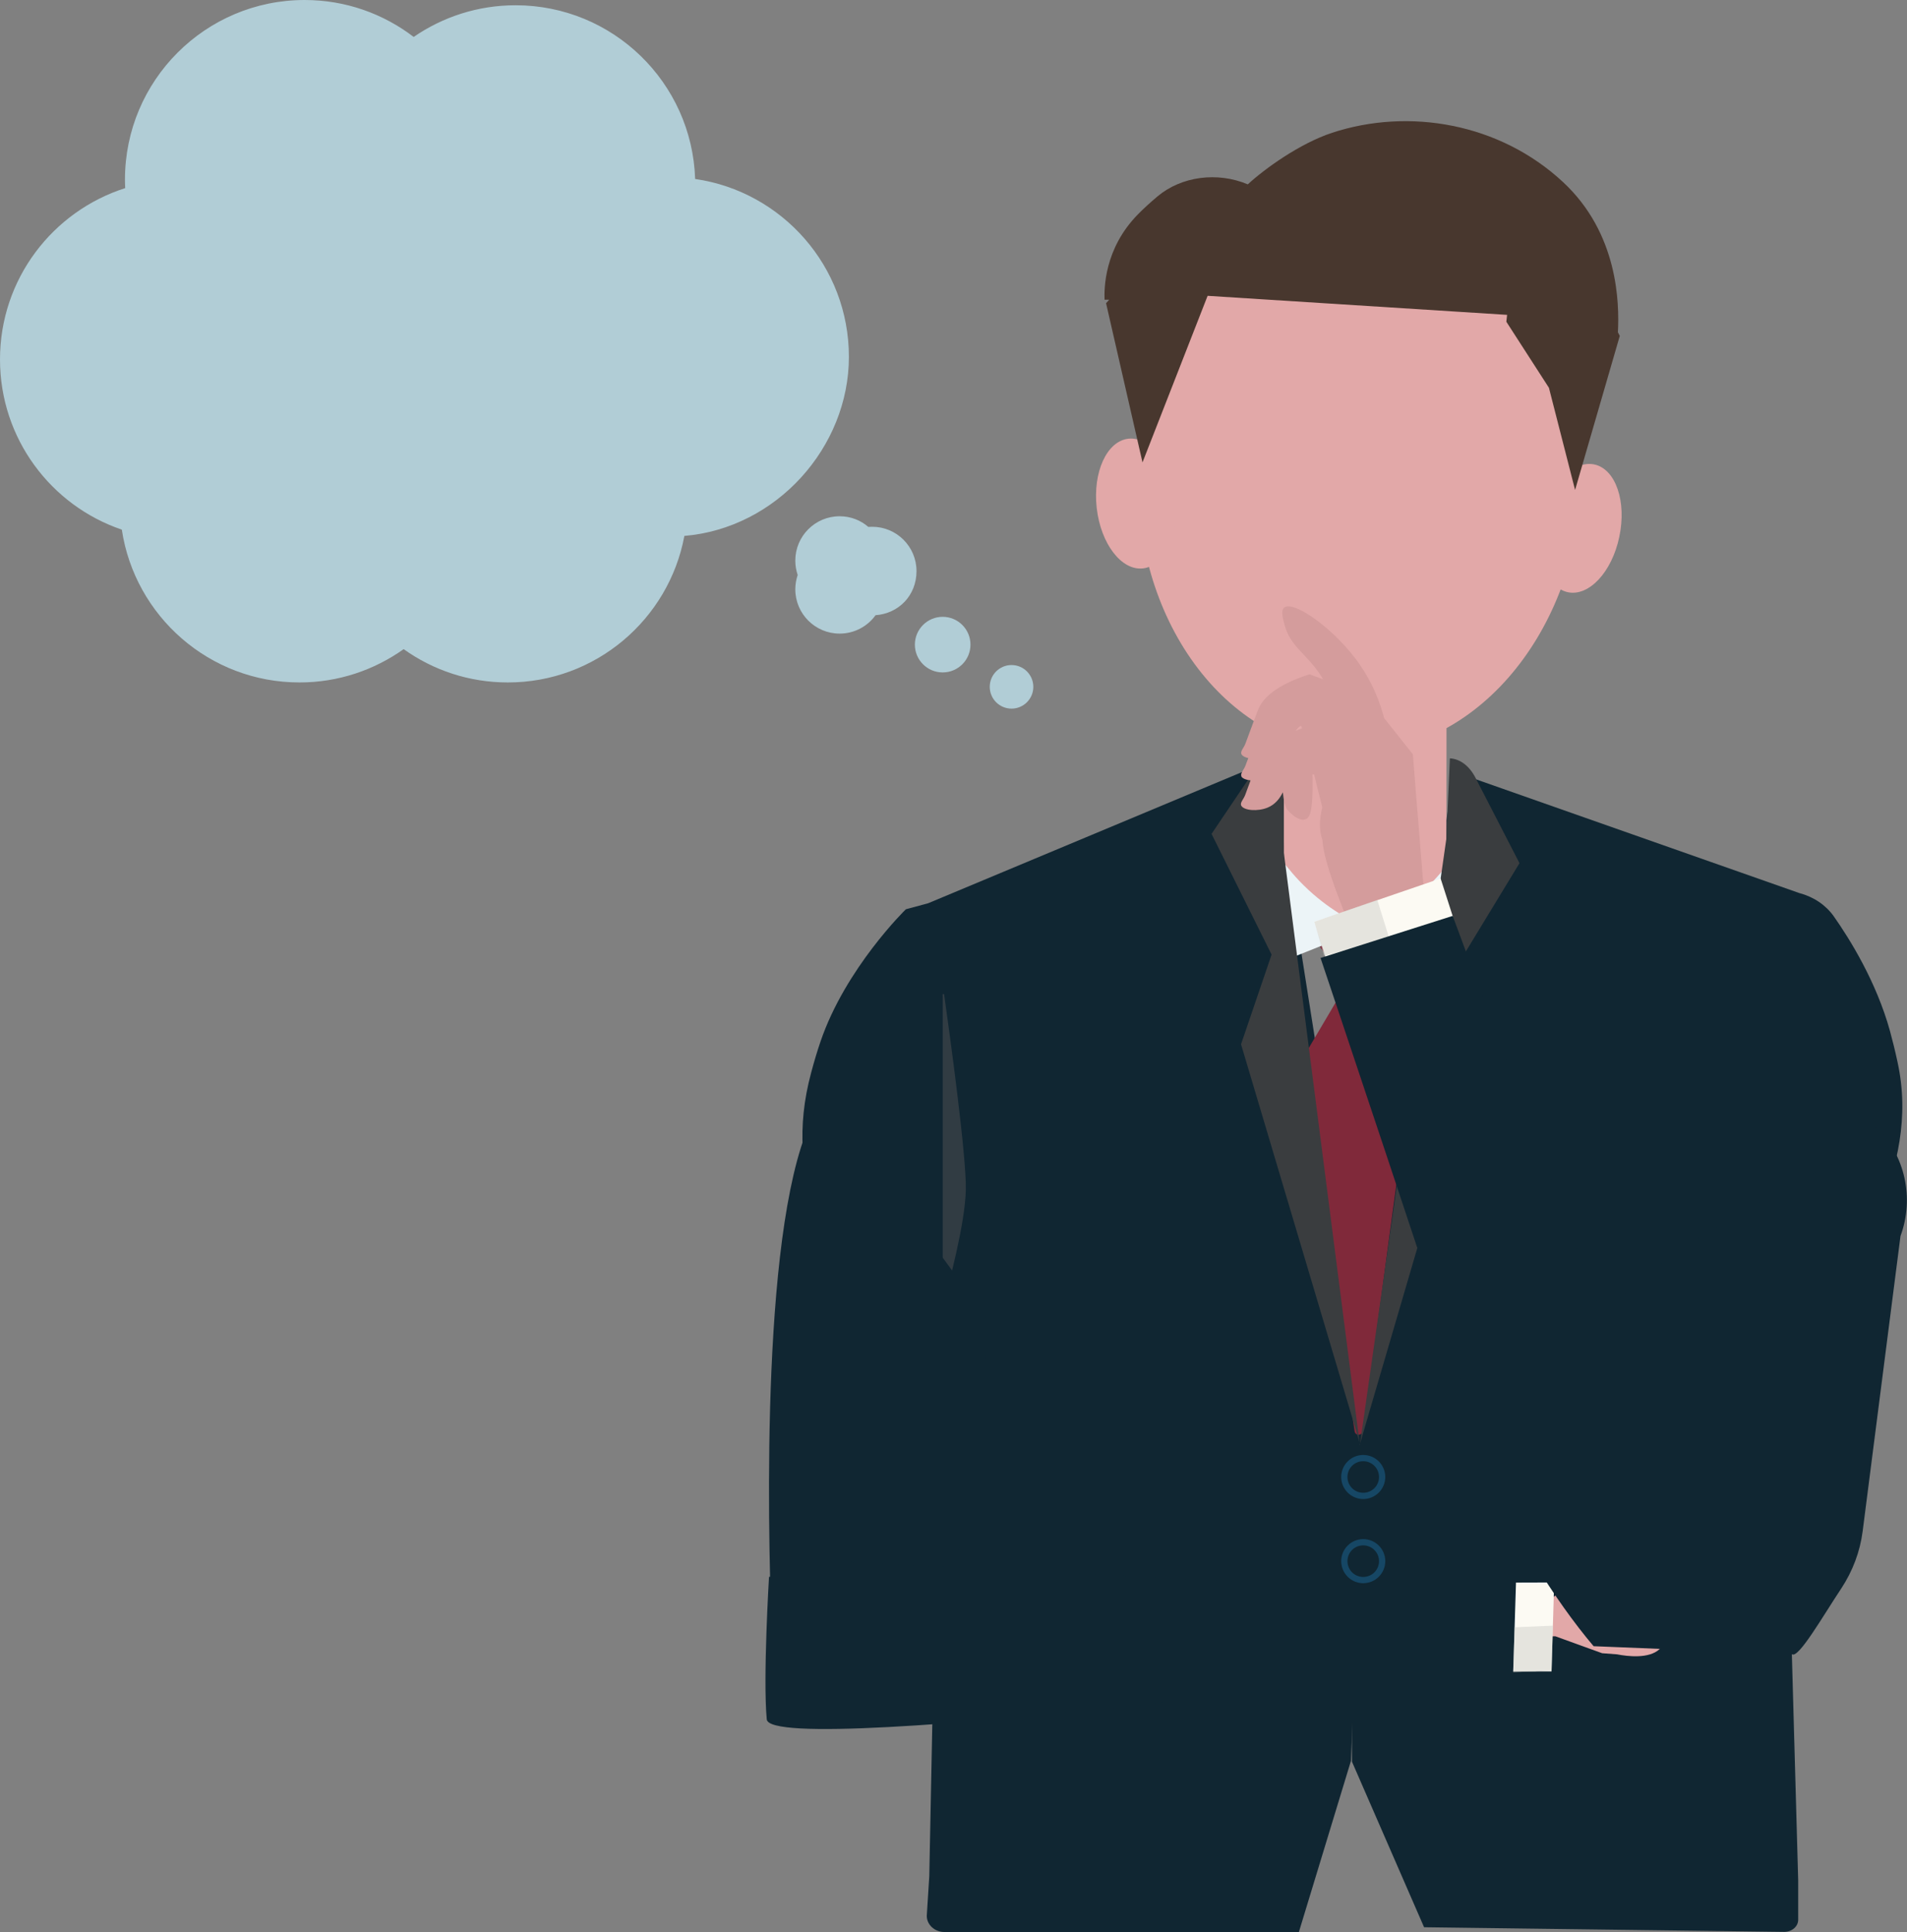
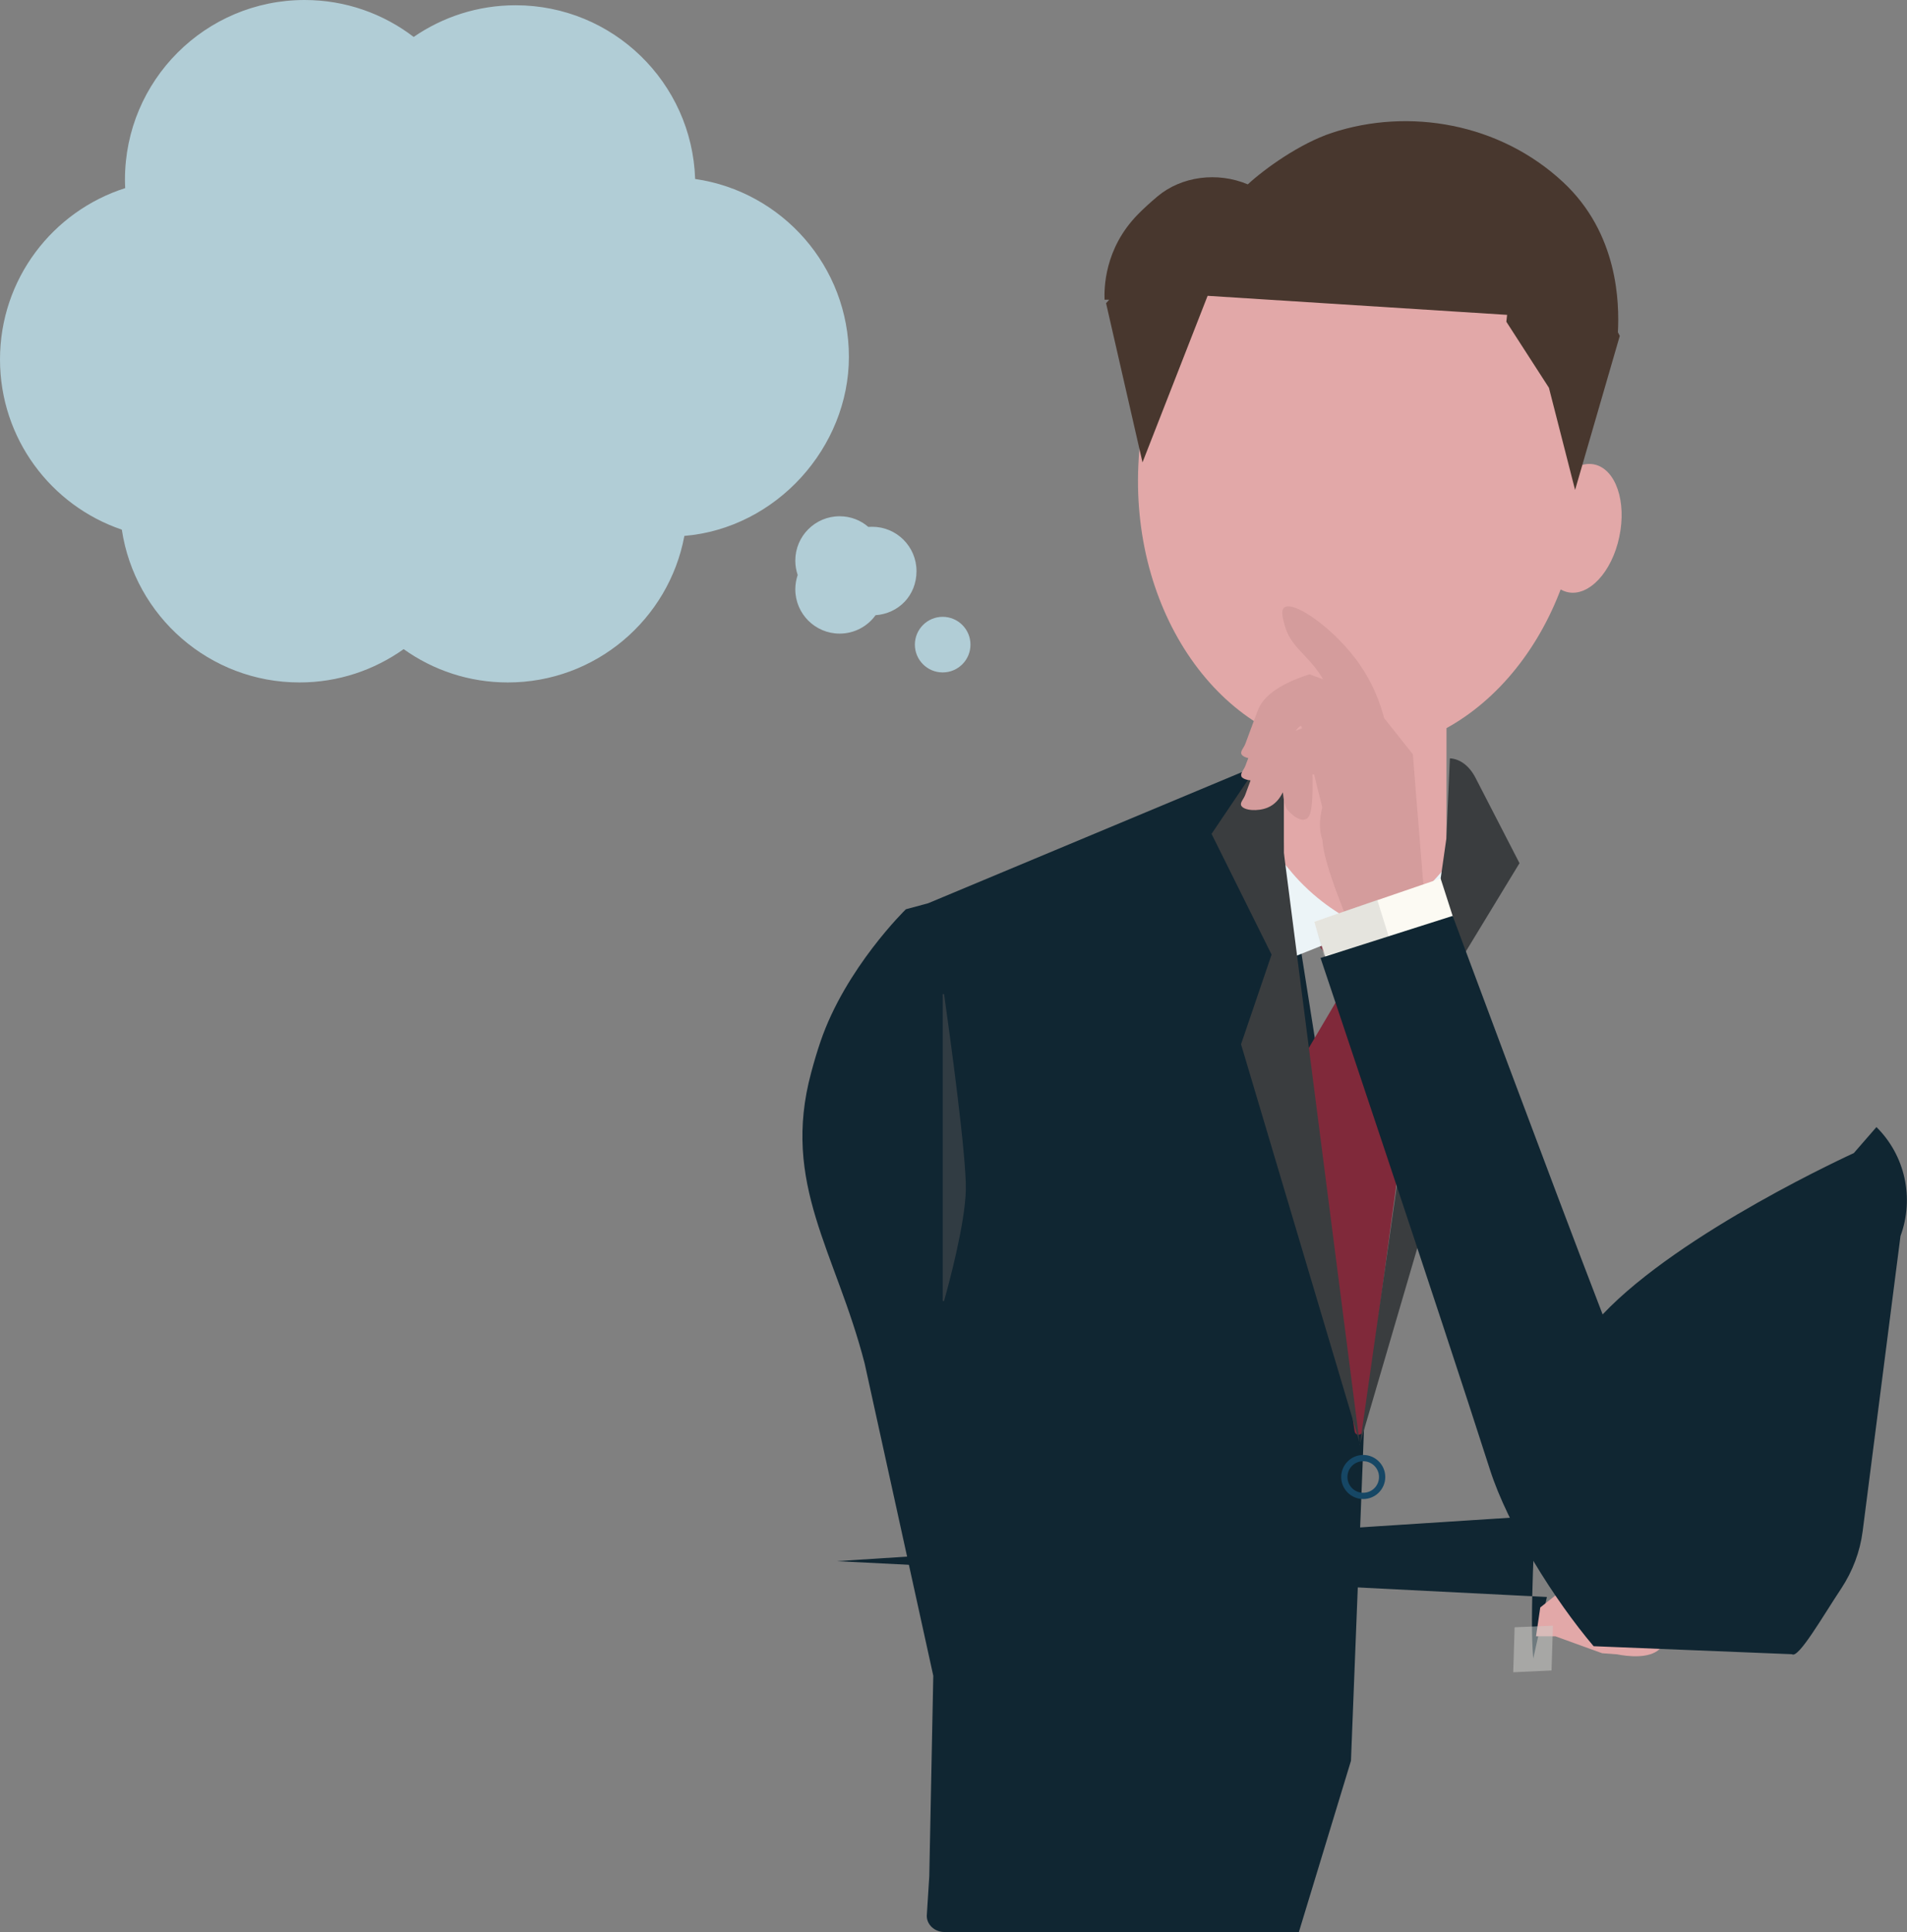
<svg xmlns="http://www.w3.org/2000/svg" id="_レイヤー_2" data-name="レイヤー 2" viewBox="0 0 152.31 154.27">
  <rect x="0" y="0" width="152.31" height="154.27" fill="#808080" stroke="none" />
  <defs>
    <style>
      .cls-1 {
        fill: #cfcfca;
      }

      .cls-1, .cls-2 {
        opacity: .5;
      }

      .cls-1, .cls-2, .cls-3, .cls-4, .cls-5, .cls-6, .cls-7, .cls-8, .cls-9, .cls-10, .cls-11, .cls-12 {
        stroke-width: 0px;
      }

      .cls-2 {
        fill: #535354;
      }

      .cls-3 {
        fill: #48372e;
      }

      .cls-4 {
        fill: #3a3d3f;
      }

      .cls-5 {
        fill: #102632;
      }

      .cls-6 {
        fill: #164765;
      }

      .cls-7 {
        fill: #e2a8a8;
      }

      .cls-8 {
        fill: #d49c9c;
      }

      .cls-9 {
        fill: #b1cdd6;
      }

      .cls-10 {
        fill: #80293a;
      }

      .cls-11 {
        fill: #fcfaf3;
      }

      .cls-12 {
        fill: #ecf4f7;
      }
    </style>
  </defs>
  <g id="_レイヤー_1-2" data-name="レイヤー 1">
    <g>
      <g>
        <path class="cls-5" d="M74.13,72.12l27.38-11.44,7.63,48.38-1.24,31.53-4.16,13.67h-28.31c-.78,0-1.41-.58-1.41-1.29l.2-3.16.32-16.01-5.48-24.93c-2.3-8.94-6.68-14.33-4.27-23.24.24-.9.49-1.73.74-2.46,2-5.88,6.82-10.57,6.82-10.57" />
-         <path class="cls-5" d="M143.72,71.31h0c1.14.3,2.11.96,2.74,1.85,1.28,1.82,3.4,5.22,4.49,9.16.2.73.41,1.57.6,2.46,1.96,8.91-4.06,15.57-5.94,24.5l-2.53,21.57.54,19.3v3.13c0,.54-.5.97-1.12.97l-28.76-.37-5.76-13.22v-32.01l8.21-47.02" />
        <ellipse class="cls-7" cx="108.64" cy="37.96" rx="22.1" ry="17.73" transform="translate(65.8 144.77) rotate(-87.41)" />
        <path class="cls-7" d="M123.23,41.5c-.6,2.81.28,5.4,1.97,5.78,1.69.38,3.54-1.59,4.13-4.41.6-2.81-.28-5.4-1.97-5.78-1.69-.38-3.54,1.59-4.13,4.41Z" />
-         <ellipse class="cls-7" cx="90.7" cy="40.21" rx="3.13" ry="5.21" transform="translate(-3.94 10.44) rotate(-6.45)" />
        <rect class="cls-7" x="102.53" y="51.65" width="12.99" height="22.63" transform="translate(218.06 125.92) rotate(180)" />
        <path class="cls-12" d="M109.13,74.07c1.43-.62,3.45-1.74,5.35-3.73.38-.4.72-.8,1.03-1.19.32-.4.95-.17.95.35v7.51l-7.33-2.93Z" />
        <path class="cls-12" d="M109.13,74.07c-1.43-.62-3.45-1.74-5.35-3.73-.38-.4-.72-.8-1.03-1.19-.32-.4-.95-.17-.95.35v7.51l7.33-2.93Z" />
        <polygon class="cls-10" points="108.92 73.85 112.43 75.6 108.92 80.28 105.42 75.6 108.92 73.85" />
        <path class="cls-10" d="M108.46,77.05c1.25,2.13,3.18,5.37,4.43,7.5-.38,2.81-.76,5.62-1.15,8.45-.95,6.89-1.92,14.54-2.91,21.28-.05.37-.59.37-.64,0-1.01-6.75-2.07-14.4-3.02-21.29-.39-2.83-.77-5.64-1.15-8.45,1.25-2.13,3.18-5.37,4.43-7.5Z" />
        <path class="cls-4" d="M108.61,115.38l6.91-48.43.28-6.4c.81.04,1.55.6,2.04,1.54l3.52,6.83-5.07,8.34,1.35,7.23-9.05,30.89Z" />
        <path class="cls-4" d="M96.76,66.59l3.99-5.92c.41-.61,1.23-.73,1.79-.27v7.69l6.04,47.05-9.46-31.76,2.44-7.16-4.79-9.63Z" />
        <path class="cls-3" d="M129.37,26.82l-.15-.29c.12-2.33.03-7.89-4.38-11.99-5.06-4.71-12.31-5.95-18.44-3.94-2.61.86-5.42,2.9-6.74,4.12-2.42-1.02-5.29-.65-7.21.96-.57.48-1.11.97-1.56,1.43-2.72,2.76-2.7,5.98-2.67,6.82h.37s-.25.28-.25.28l2.91,12.71,5.2-13.3,23.92,1.52-.06.55,3.4,5.27,2.09,8.16,3.57-12.3Z" />
        <path class="cls-2" d="M75.29,79.45v24.36c0,.09.1.12.12.03.41-1.45,1.67-6.16,1.73-8.83.06-2.68-1.3-12.55-1.73-15.58-.01-.1-.13-.09-.13.02Z" />
        <path class="cls-6" d="M108.88,119.69c.97,0,1.76-.79,1.76-1.76s-.79-1.76-1.76-1.76-1.76.79-1.76,1.76.79,1.76,1.76,1.76ZM108.88,116.67c.69,0,1.26.56,1.26,1.26s-.56,1.26-1.26,1.26-1.26-.56-1.26-1.26.56-1.26,1.26-1.26Z" />
        <path class="cls-6" d="M108.88,126.41c.97,0,1.76-.79,1.76-1.76s-.79-1.76-1.76-1.76-1.76.79-1.76,1.76.79,1.76,1.76,1.76ZM108.88,123.39c.69,0,1.26.56,1.26,1.26s-.56,1.26-1.26,1.26-1.26-.56-1.26-1.26.56-1.26,1.26-1.26Z" />
-         <path class="cls-5" d="M79.13,105.66l-3.29,23.15c-.31,2.19-2.28,3.77-4.49,3.59l-5.94-.48c-2.13-.17-3.79-1.91-3.85-4.04-.3-9.56-.58-34.54,4.38-40.24" />
-         <path class="cls-5" d="M66.83,124.65l56.72,2.86-1.09,4.91s-60.91,8.12-61.22,4.86c-.31-3.27.18-11.37.18-11.37" />
+         <path class="cls-5" d="M66.83,124.65l56.72,2.86-1.09,4.91c-.31-3.27.18-11.37.18-11.37" />
        <path class="cls-7" d="M123.03,128.34l3.06-2.43c.39-.31.93-.35,1.36-.12.76-.25,1.72-.46,2.5-.32.91.17,1.68.74,1.53.98-.14.24-1.08-.03-1.98.33-.16.07-.31.14-.44.23l1.13.87c.46-.05.97-.14,1.51-.28,2.02-.52,3.43-1.47,3.67-1.09.14.22-.22.75-.32.91-.16.24-.35.45-.57.64.47-.18.79-.26.88-.1.14.22-.22.75-.32.91-.27.4-.61.72-1,.97-.09.22-.27.47-.34.56-.27.36-.59.63-.94.82.01.01.02.02.03.04.07.13-.19.36-.26.43-.84.76-2.5.57-3.38.4l-1.19-.09-3.73-1.35h-1.55l.34-2.31Z" />
-         <polygon class="cls-11" points="124.13 126.35 121.08 126.36 120.86 133.46 123.92 133.45 124.13 126.35" />
        <polygon class="cls-1" points="124.03 129.8 120.97 129.93 120.86 133.52 123.92 133.38 124.03 129.8" />
        <path class="cls-8" d="M99.16,61.99c-.13-.24.19-.51.32-.88.08-.21.15-.4.22-.58-.26-.06-.46-.16-.54-.3-.13-.24.19-.51.32-.88.62-1.68.93-2.52,1.05-2.79.33-.73,1.23-1.82,4.06-2.72.36.13.73.27,1.09.4-.13-.21-.25-.4-.36-.56-1.1-1.55-2.26-2.11-2.72-3.77-.14-.52-.31-1.16-.04-1.4.71-.61,4.05,1.67,6.05,4.56,1.04,1.51,1.62,3.03,1.94,4.27l2.29,2.88.83,10.26.98,4.1-6.69-.32s-2.28-5.23-2.33-7.16c-.29-.79-.26-1.66-.02-2.64-.23-.92-.46-1.83-.66-2.63h-.13s.09,2.35-.19,3.16c-.28.81-1.12.44-1.77-.29-.21-.24-.34-.8-.4-1.44-.26.52-.63.98-1.21,1.22-.79.33-1.9.24-2.11-.15-.13-.24.19-.51.32-.88.16-.43.3-.81.42-1.14-.36-.04-.65-.15-.75-.33ZM103.99,58.16l-.07-.22c-.18.08-.32.23-.44.41.16-.07.33-.13.51-.2Z" />
        <g>
          <g>
            <polygon class="cls-11" points="115.06 70.14 116.04 73.19 105.94 76.65 104.97 73.6 115.06 70.14" />
            <polygon class="cls-1" points="110 71.85 110.96 74.93 105.75 76.32 104.98 73.6 110 71.85" />
          </g>
          <path class="cls-5" d="M116.02,73.12s7.74,20.84,11.98,31.83c6.25-6.61,20.06-12.88,20.06-12.88l1.81-2.08c2.29,2.27,3.04,5.67,1.92,8.7l-3.02,23.56c-.21,1.64-.8,3.2-1.71,4.58-1.47,2.21-3.43,5.64-3.94,5.25l-15.84-.64c-3.12-3.67-6.84-9.6-8.28-14.1-4.04-12.61-13.53-40.85-13.53-40.85l10.55-3.36Z" />
        </g>
      </g>
      <g>
-         <circle class="cls-9" cx="80.79" cy="54.84" r="1.74" />
        <circle class="cls-9" cx="75.29" cy="51.47" r="2.22" />
        <path class="cls-9" d="M63.52,44.76c0-1.95,1.58-3.54,3.54-3.54.88,0,1.68.32,2.29.85.1,0,.2-.01.31-.01,1.95,0,3.54,1.58,3.54,3.54s-1.44,3.39-3.27,3.52c-.64.89-1.69,1.47-2.87,1.47-1.95,0-3.54-1.58-3.54-3.54,0-.4.07-.78.19-1.14-.12-.36-.19-.74-.19-1.14Z" />
        <path class="cls-9" d="M0,28.7c0-6.41,4.2-11.83,10-13.68-.01-.22-.02-.45-.02-.67C9.98,6.42,16.41,0,24.33,0c3.28,0,6.29,1.1,8.71,2.95,2.31-1.59,5.11-2.53,8.14-2.53,7.77,0,14.09,6.17,14.34,13.87,6.94,1,12.28,6.98,12.28,14.2s-5.78,13.68-13.14,14.3c-1.24,6.66-7.09,11.7-14.1,11.7-3.1,0-5.97-.98-8.32-2.66-2.35,1.67-5.22,2.66-8.32,2.66-7.19,0-13.15-5.29-14.19-12.2-5.66-1.92-9.73-7.28-9.73-13.59Z" />
      </g>
    </g>
  </g>
</svg>